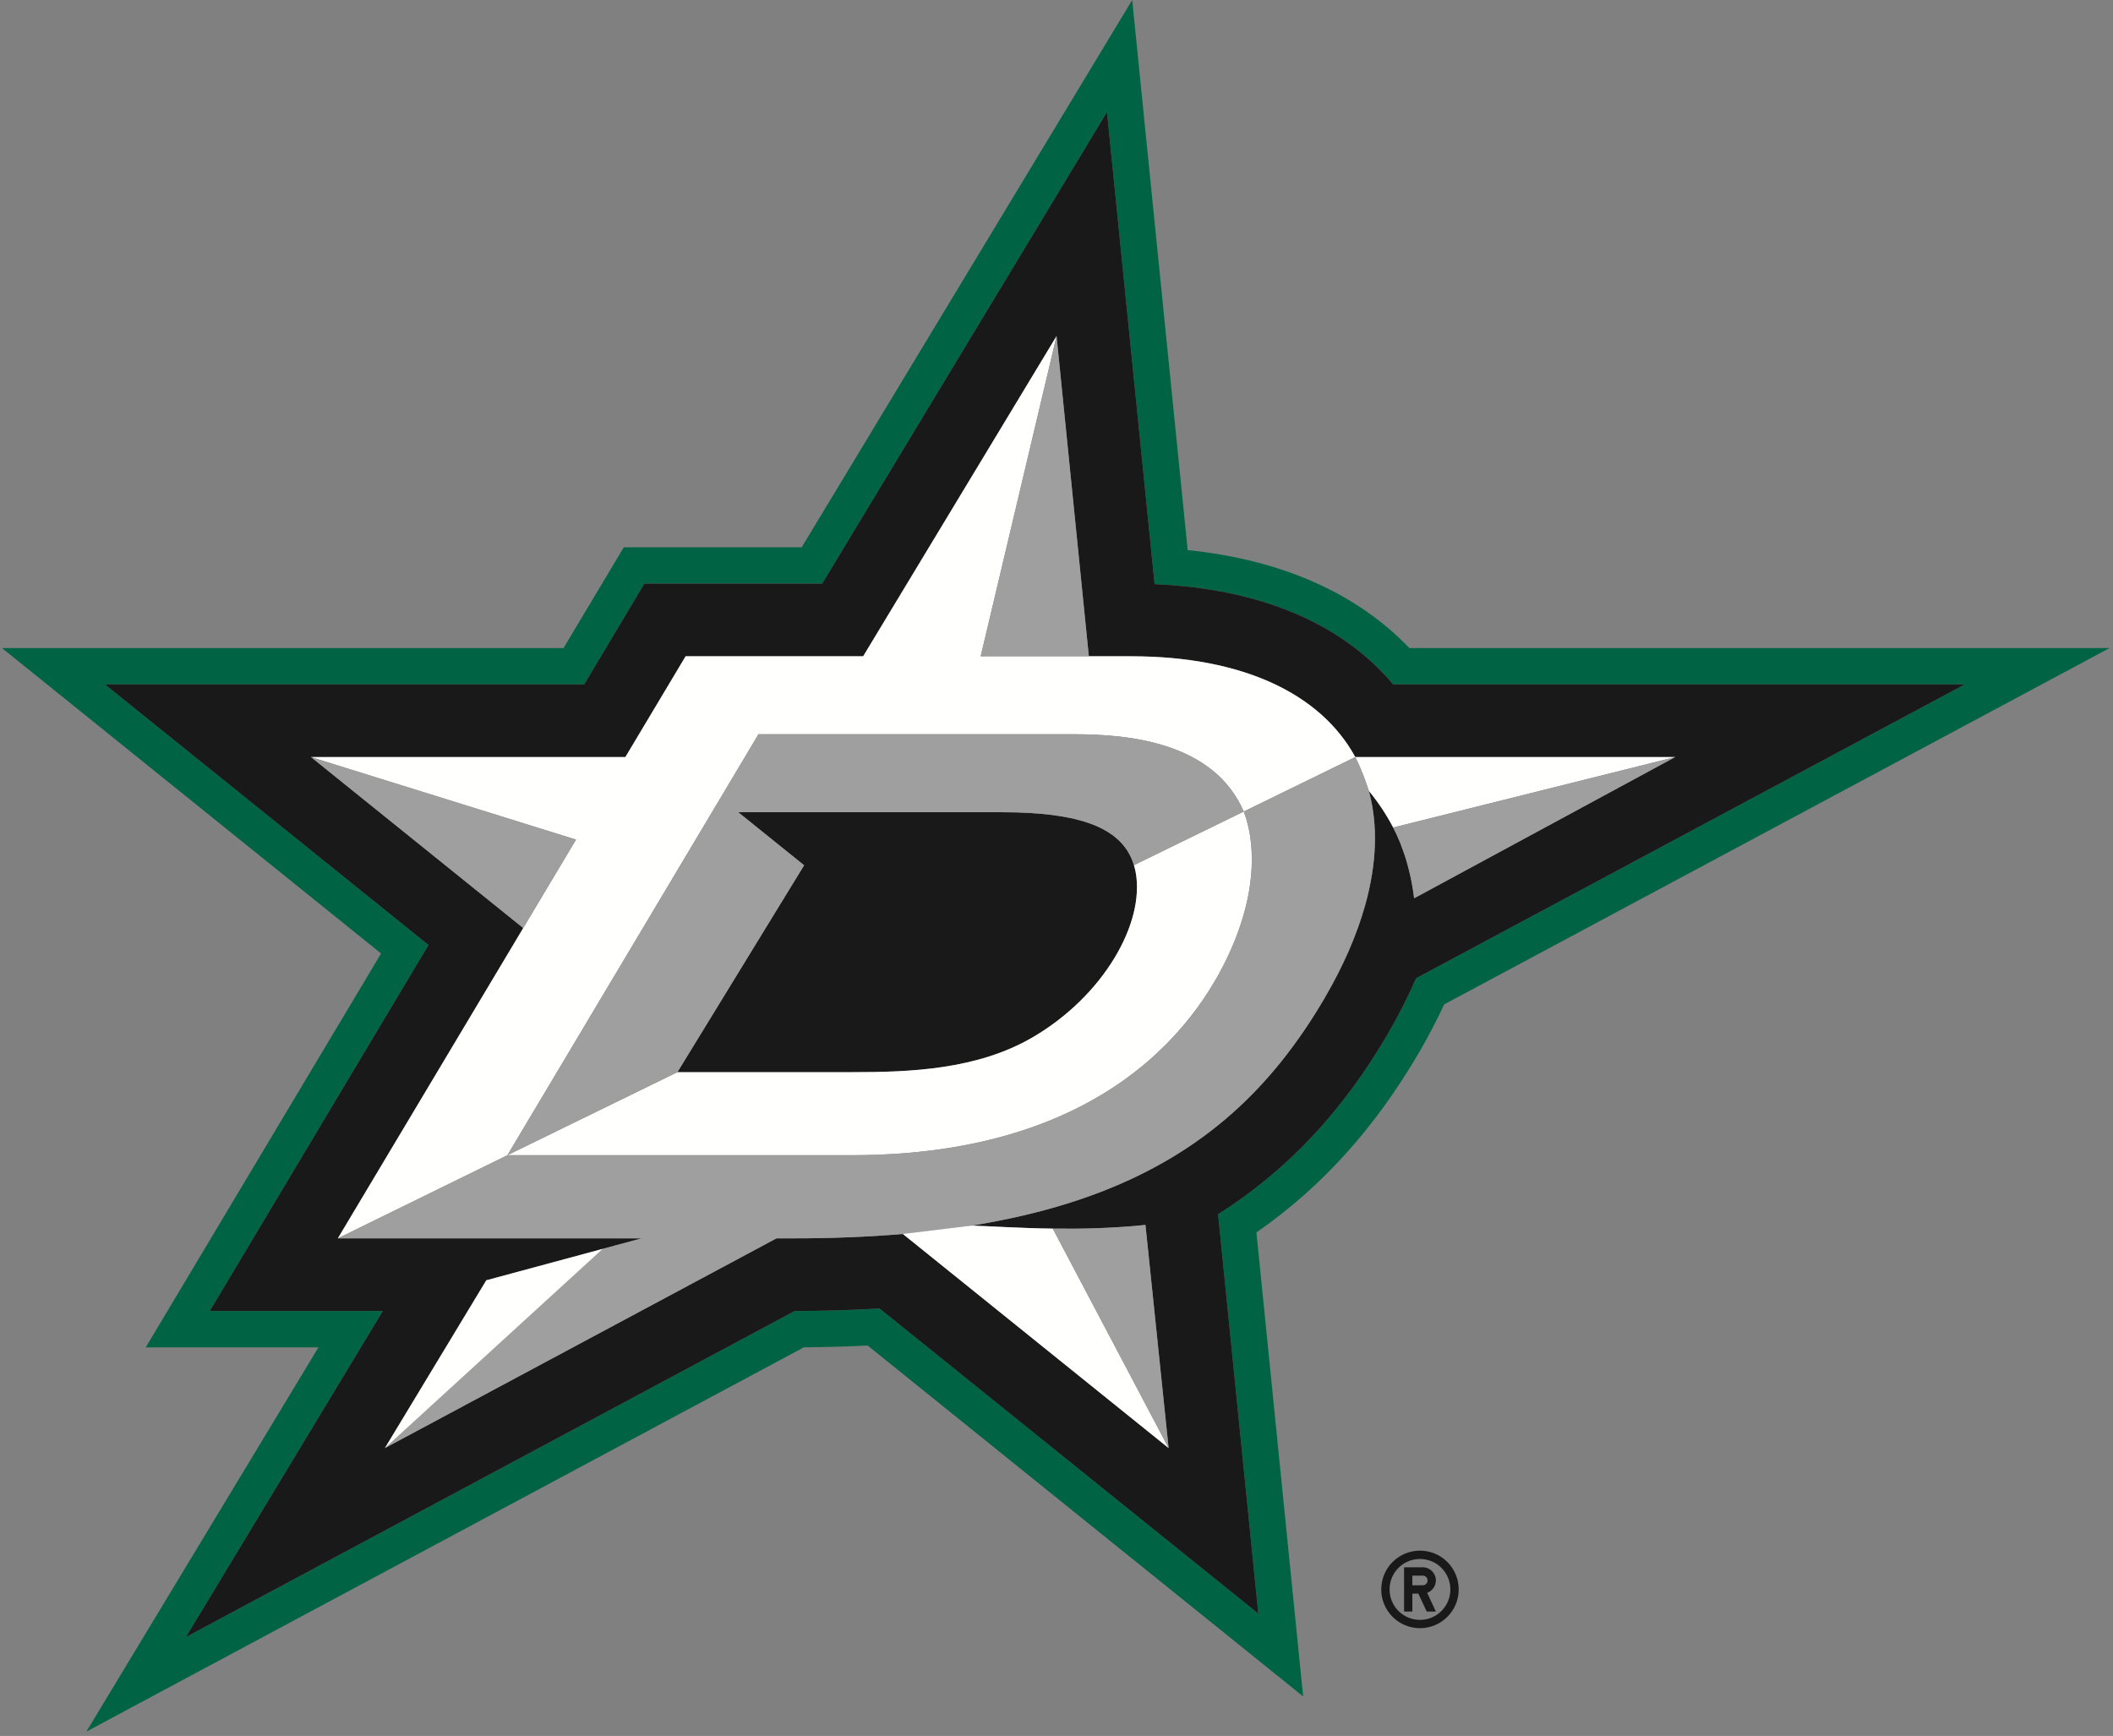
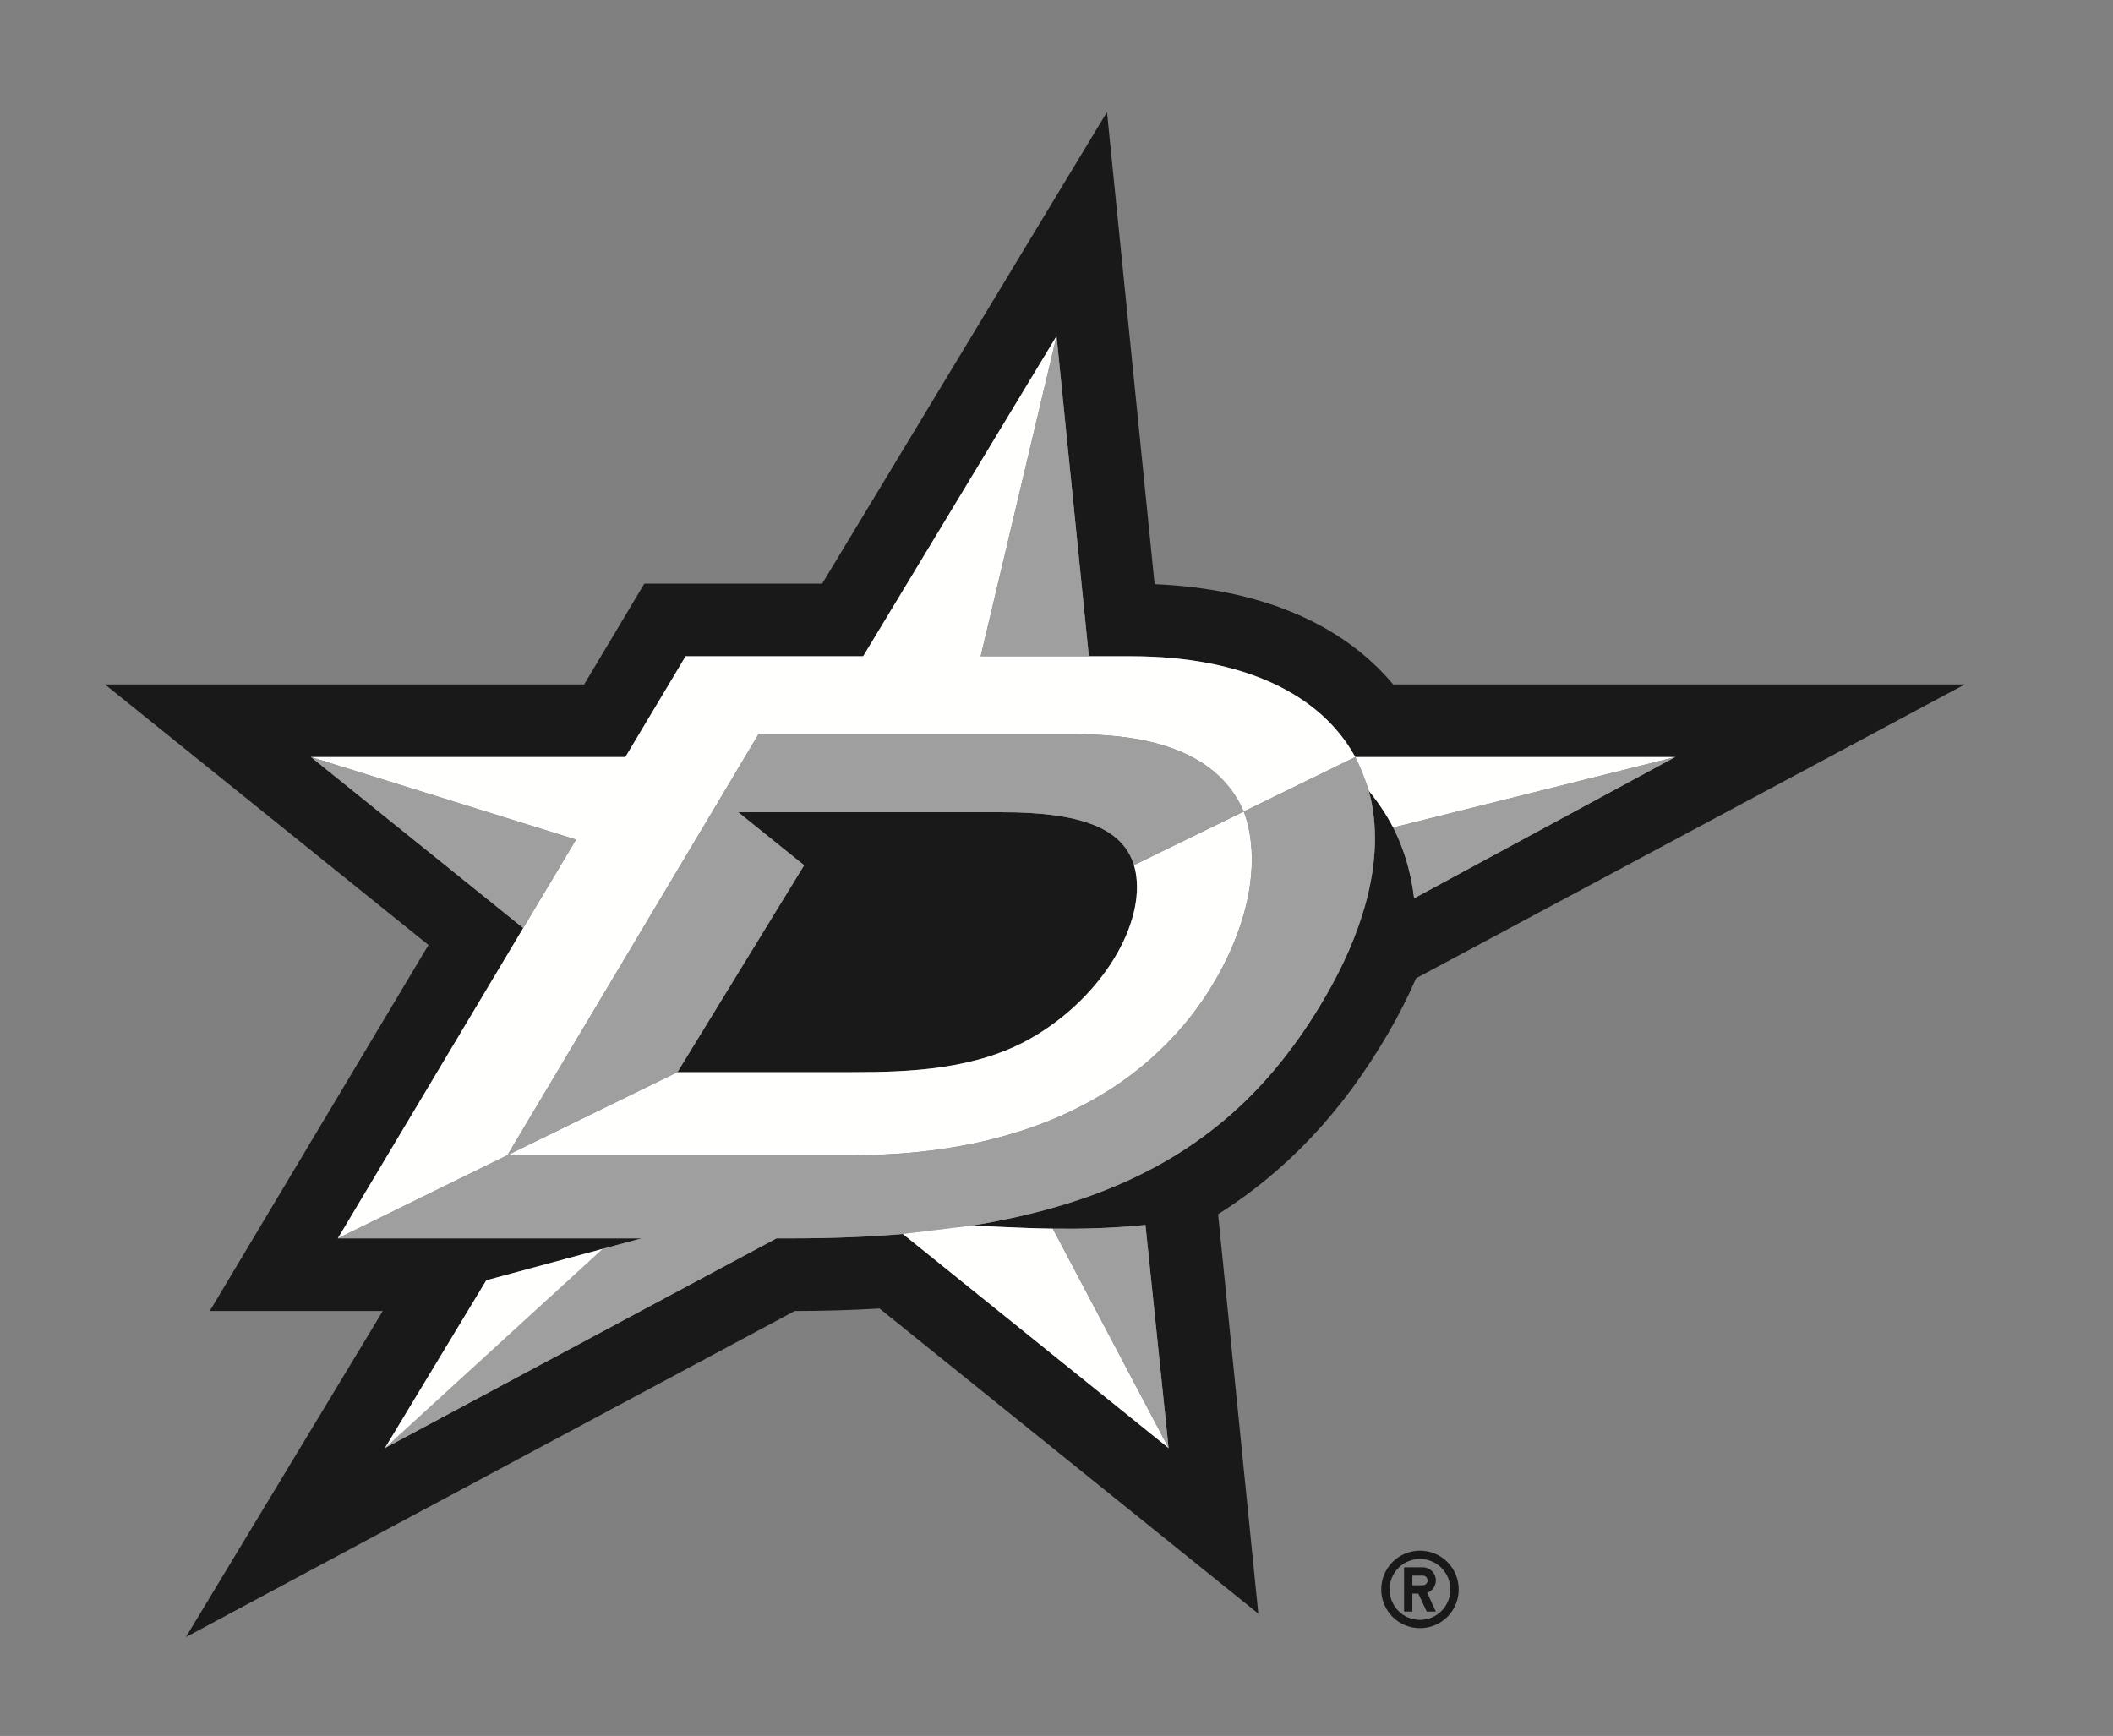
<svg xmlns="http://www.w3.org/2000/svg" width="269px" height="221px" viewBox="0 0 269 221" version="1.1">
  <rect x="0" y="0" width="269" height="221" fill="#808080" stroke="none" />
  <title>Artboard</title>
  <desc>Created with Sketch.</desc>
  <g id="Artboard" stroke="none" stroke-width="1" fill="none" fill-rule="evenodd">
-     <path d="M155.073,154.586 L160.193,205.432 L111.971,166.585 C108.48,166.793 104.855,166.902 101.172,166.904 L23.663,208.42 L48.733,166.904 L26.703,166.904 L54.548,120.309 L13.363,87.134 L74.367,87.134 L82.031,74.299 L104.67,74.299 L140.927,14.26 L146.99,74.367 C160.366,74.939 170.814,79.324 177.362,87.134 L250.129,87.134 L180.275,124.545 C179.257,126.906 178.041,129.291 176.663,131.653 C170.89,141.546 163.815,149.06 155.073,154.586 Z M180.66,133.982 C181.837,131.961 182.909,129.914 183.849,127.873 L268.557,82.508 L179.425,82.508 C172.743,75.504 163.08,71.239 151.2,70.036 L144.138,0 L102.059,69.678 L79.41,69.678 L71.741,82.508 L0.253,82.508 L48.514,121.388 L18.552,171.535 L40.539,171.535 L10.991,220.454 L102.337,171.53 C105.087,171.511 107.806,171.43 110.453,171.297 L165.901,215.975 L159.952,156.9 C168.239,151.15 175.031,143.627 180.66,133.982 Z" id="Fill-358" fill="#006444" />
    <path d="M108.436,136.498 C115.827,136.498 124.382,136.201 131.493,132.043 C140.491,126.779 145.807,117.486 144.569,110.984 C144.511,110.689 144.438,110.417 144.357,110.144 L144.354,110.146 C144.267,109.852 144.165,109.571 144.048,109.301 C144.036,109.282 144.033,109.26 144.023,109.24 C143.916,108.997 143.79,108.765 143.656,108.536 C143.631,108.492 143.604,108.444 143.58,108.402 C143.453,108.193 143.312,107.998 143.164,107.808 C143.12,107.75 143.078,107.689 143.029,107.635 C142.888,107.457 142.73,107.292 142.567,107.126 C142.503,107.063 142.445,106.999 142.379,106.938 C142.216,106.785 142.048,106.641 141.868,106.5 C141.787,106.436 141.707,106.373 141.622,106.312 C141.441,106.181 141.256,106.059 141.066,105.937 C140.964,105.874 140.864,105.813 140.759,105.754 C140.567,105.642 140.37,105.538 140.163,105.43 C140.043,105.375 139.919,105.316 139.794,105.257 C139.587,105.163 139.375,105.077 139.156,104.989 C139.015,104.934 138.866,104.88 138.718,104.826 C138.503,104.748 138.284,104.675 138.053,104.602 C137.885,104.551 137.707,104.502 137.532,104.454 C137.313,104.393 137.086,104.329 136.85,104.273 C136.65,104.227 136.445,104.183 136.233,104.139 C136.007,104.09 135.783,104.044 135.544,104.003 C135.31,103.959 135.066,103.92 134.818,103.883 C134.594,103.85 134.372,103.813 134.143,103.781 C133.853,103.747 133.556,103.713 133.259,103.679 C133.052,103.659 132.85,103.633 132.64,103.613 C132.275,103.579 131.902,103.555 131.524,103.53 C131.356,103.518 131.203,103.506 131.04,103.496 C130.531,103.467 130.007,103.445 129.473,103.43 C129.43,103.428 129.383,103.426 129.334,103.426 C128.733,103.409 128.119,103.404 127.486,103.404 L93.986,103.404 L99.574,107.908 L102.371,110.156 L102.371,110.159 L86.24,136.498 L108.436,136.498" id="Fill-359" fill="#1A1919" />
    <path d="M168.673,126.991 C166.982,129.893 165.138,132.618 163.1,135.161 C155.438,144.705 144.932,151.631 128.633,155.109 C127.045,155.447 125.408,155.758 123.71,156.033 C125.968,156.098 129.654,156.353 134.024,156.415 L134.024,156.412 C134.901,156.425 135.809,156.428 136.735,156.422 C136.776,156.422 136.813,156.422 136.854,156.422 C137.756,156.415 138.676,156.396 139.614,156.363 C139.695,156.361 139.772,156.359 139.853,156.353 C140.779,156.32 141.721,156.276 142.666,156.211 C142.737,156.208 142.81,156.203 142.881,156.198 C143.855,156.133 144.837,156.053 145.824,155.947 L148.773,184.355 L114.938,157.095 C110.607,157.465 105.952,157.654 100.936,157.654 L98.853,157.654 L49.001,184.355 L61.91,162.992 L81.685,157.654 L43.009,157.654 L66.611,118.151 L39.589,96.381 L39.591,96.383 L39.591,96.381 L79.614,96.381 L87.283,83.55 L109.886,83.55 L134.506,42.785 L138.618,83.55 L143.987,83.55 C158.259,83.55 168.171,88.364 172.536,96.381 L213.263,96.381 L201.626,102.678 L180.032,114.358 C180.032,114.358 180.032,114.358 180.032,114.356 L180.029,114.358 C179.932,113.581 179.815,112.833 179.669,112.1 C179.632,111.918 179.588,111.742 179.552,111.561 C179.43,111.016 179.298,110.473 179.152,109.947 C179.091,109.747 179.038,109.549 178.979,109.35 C178.811,108.811 178.624,108.278 178.421,107.754 C178.368,107.615 178.322,107.472 178.266,107.333 C177.99,106.658 177.693,105.998 177.359,105.35 C176.524,103.75 175.506,102.203 174.259,100.678 C175.433,104.951 175.301,109.893 173.774,115.313 C172.731,119.001 171.053,122.906 168.673,126.991 Z M180.275,124.545 L250.129,87.134 L177.362,87.134 C170.814,79.324 160.366,74.939 146.99,74.367 L140.927,14.26 L104.67,74.299 L82.031,74.299 L74.367,87.134 L13.363,87.134 L54.548,120.309 L26.703,166.904 L48.733,166.904 L23.663,208.42 L101.172,166.904 C104.855,166.902 108.48,166.793 111.971,166.585 L160.193,205.432 L155.073,154.586 C163.815,149.06 170.89,141.546 176.663,131.653 C178.041,129.291 179.257,126.906 180.275,124.545 Z" id="Fill-360" fill="#1A1919" />
    <path d="M128.633,155.109 C144.932,151.631 155.438,144.705 163.1,135.161 C155.438,144.705 144.93,151.629 128.633,155.109" id="Fill-362" fill="#FFFFFE" />
    <path d="M131.524,103.53 C131.902,103.555 132.275,103.579 132.64,103.613 C132.275,103.579 131.902,103.555 131.524,103.53" id="Fill-363" fill="#FFFFFE" />
    <path d="M144.569,110.984 C145.807,117.486 140.491,126.779 131.493,132.043 C124.382,136.201 115.827,136.498 108.436,136.498 L86.24,136.498 L98.59,116.331 L86.24,136.498 L64.594,147.07 L108.41,147.07 C141.066,147.07 153.039,129.815 157.06,120.058 C160.585,111.491 159.263,105.728 158.339,103.316 L144.357,110.144 C144.438,110.417 144.511,110.689 144.569,110.984" id="Fill-365" fill="#FFFFFE" />
    <path d="M129.473,103.43 C130.007,103.445 130.531,103.467 131.04,103.496 C130.531,103.467 130.007,103.445 129.473,103.43" id="Fill-366" fill="#FFFFFE" />
    <path d="M173.774,115.313 C172.731,119.001 171.053,122.906 168.673,126.991 C171.053,122.906 172.731,119.001 173.774,115.313" id="Fill-367" fill="#FFFFFE" />
    <path d="M144.023,109.24 C144.033,109.26 144.036,109.282 144.048,109.301 C144.036,109.282 144.033,109.26 144.023,109.24" id="Fill-368" fill="#FFFFFE" />
    <path d="M141.622,106.312 C141.707,106.373 141.787,106.436 141.868,106.5 C141.787,106.436 141.707,106.373 141.622,106.312" id="Fill-369" fill="#FFFFFE" />
    <path d="M133.259,103.679 C133.556,103.713 133.853,103.747 134.143,103.781 C133.853,103.747 133.554,103.713 133.259,103.679" id="Fill-370" fill="#FFFFFE" />
    <path d="M138.718,104.826 C138.866,104.88 139.015,104.934 139.156,104.989 C139.015,104.934 138.866,104.88 138.718,104.826" id="Fill-371" fill="#FFFFFE" />
    <path d="M139.794,105.257 C139.919,105.316 140.043,105.375 140.163,105.43 C140.043,105.375 139.919,105.316 139.794,105.257" id="Fill-372" fill="#FFFFFE" />
    <path d="M137.532,104.454 C137.707,104.502 137.885,104.551 138.053,104.602 C137.887,104.551 137.707,104.502 137.532,104.454" id="Fill-373" fill="#FFFFFE" />
    <path d="M136.233,104.139 C136.445,104.183 136.65,104.227 136.85,104.273 C136.65,104.227 136.445,104.183 136.233,104.139" id="Fill-374" fill="#FFFFFE" />
    <path d="M96.581,93.438 L96.659,93.477 L136.813,93.477 C143.622,93.477 154.508,94.459 158.339,103.316 L172.536,96.381 C173.557,98.388 174.259,100.678 174.259,100.678 C175.506,102.203 176.524,103.75 177.359,105.35 L213.263,96.381 L172.536,96.381 C168.171,88.364 158.259,83.55 143.987,83.55 L124.848,83.55 L134.506,42.787 L138.618,83.55 L134.506,42.785 L109.886,83.55 L87.283,83.55 L79.614,96.381 L39.591,96.381 L39.591,96.383 L73.334,106.892 L43.009,157.654 L64.594,147.07 L96.581,93.438" id="Fill-375" fill="#FFFFFE" />
    <path d="M134.818,103.883 C135.066,103.92 135.31,103.959 135.544,104.003 C135.31,103.959 135.066,103.92 134.818,103.883" id="Fill-376" fill="#FFFFFE" />
    <path d="M140.759,105.754 C140.864,105.813 140.964,105.874 141.066,105.937 C140.964,105.874 140.864,105.813 140.759,105.754" id="Fill-377" fill="#FFFFFE" />
    <path d="M129.334,103.426 C128.733,103.409 128.122,103.401 127.486,103.401 L93.984,103.401 L93.986,103.404 L127.486,103.404 C128.119,103.404 128.733,103.409 129.334,103.426" id="Fill-379" fill="#FFFFFE" />
    <polyline id="Fill-380" fill="#FFFFFE" points="99.574 107.908 102.371 110.159 102.371 110.156 99.574 107.908" />
    <path d="M180.032,114.358 L201.626,102.678 L180.032,114.356 C180.032,114.358 180.032,114.358 180.032,114.358" id="Fill-382" fill="#FFFFFE" />
    <path d="M143.58,108.402 C143.604,108.444 143.631,108.492 143.656,108.536 C143.631,108.492 143.604,108.444 143.58,108.402" id="Fill-383" fill="#FFFFFE" />
    <path d="M179.669,112.1 C179.632,111.918 179.588,111.742 179.552,111.561 C179.588,111.742 179.632,111.918 179.669,112.1" id="Fill-384" fill="#FFFFFE" />
    <path d="M178.421,107.754 C178.368,107.615 178.322,107.472 178.266,107.333 C178.322,107.472 178.368,107.615 178.421,107.754" id="Fill-385" fill="#FFFFFE" />
    <path d="M142.379,106.938 C142.445,106.999 142.503,107.063 142.567,107.126 C142.503,107.063 142.445,106.999 142.379,106.938" id="Fill-386" fill="#FFFFFE" />
    <path d="M179.152,109.947 C179.091,109.747 179.038,109.549 178.979,109.35 C179.038,109.549 179.091,109.747 179.152,109.947" id="Fill-387" fill="#FFFFFE" />
    <path d="M143.029,107.635 C143.078,107.689 143.12,107.75 143.164,107.808 C143.12,107.75 143.078,107.691 143.029,107.635" id="Fill-389" fill="#FFFFFE" />
    <path d="M174.259,100.678 C174.259,100.678 173.557,98.388 172.536,96.381 L158.339,103.316 C159.263,105.728 160.585,111.491 157.06,120.058 C153.039,129.815 141.066,147.07 108.41,147.07 L64.594,147.07 L43.009,157.654 L81.685,157.654 L76.73,158.994 L49.001,184.355 L98.853,157.654 L100.934,157.654 C105.952,157.654 110.607,157.463 114.938,157.092 L123.71,156.033 C125.408,155.758 127.045,155.447 128.633,155.109 C144.93,151.629 155.438,144.705 163.1,135.161 C165.138,132.618 166.982,129.893 168.673,126.991 C171.053,122.906 172.731,119.001 173.774,115.313 C175.301,109.893 175.433,104.951 174.259,100.678" id="Fill-390" fill="#9E9F9E" />
    <polyline id="Fill-391" fill="#9E9F9E" points="73.334 106.892 39.591 96.383 39.589 96.381 66.611 118.151 73.334 106.892" />
    <polyline id="Fill-392" fill="#9E9F9E" points="124.848 83.55 138.618 83.55 134.506 42.787 124.848 83.55" />
    <path d="M177.359,105.35 C177.693,105.998 177.99,106.658 178.266,107.333 C178.322,107.472 178.368,107.615 178.421,107.754 C178.624,108.278 178.811,108.811 178.979,109.35 C179.038,109.549 179.091,109.747 179.152,109.947 C179.298,110.473 179.43,111.016 179.552,111.561 C179.588,111.742 179.632,111.918 179.669,112.1 C179.815,112.833 179.932,113.581 180.029,114.358 L180.032,114.356 L201.626,102.678 L213.263,96.381 L177.359,105.35" id="Fill-393" fill="#9E9F9E" />
    <path d="M136.813,93.477 L96.659,93.477 L96.581,93.438 L64.594,147.07 L86.24,136.498 L102.371,110.159 L99.574,107.908 L93.986,103.404 L93.984,103.401 L127.486,103.401 C128.122,103.401 128.733,103.409 129.334,103.426 C129.383,103.426 129.43,103.428 129.473,103.43 C130.007,103.445 130.531,103.467 131.04,103.496 C131.203,103.506 131.356,103.518 131.524,103.53 C131.902,103.555 132.275,103.579 132.64,103.613 C132.85,103.633 133.052,103.659 133.259,103.679 C133.554,103.713 133.853,103.747 134.143,103.781 C134.372,103.813 134.594,103.85 134.818,103.883 C135.066,103.92 135.31,103.959 135.544,104.003 C135.783,104.044 136.007,104.09 136.233,104.139 C136.445,104.183 136.65,104.227 136.85,104.273 C137.086,104.329 137.313,104.393 137.532,104.454 C137.707,104.502 137.887,104.551 138.053,104.602 C138.284,104.675 138.503,104.748 138.718,104.826 C138.866,104.88 139.015,104.934 139.156,104.989 C139.375,105.077 139.587,105.163 139.794,105.257 C139.919,105.316 140.043,105.375 140.163,105.43 C140.37,105.538 140.567,105.642 140.759,105.754 C140.864,105.813 140.964,105.874 141.066,105.937 C141.256,106.059 141.441,106.181 141.622,106.312 C141.707,106.373 141.787,106.436 141.868,106.5 C142.048,106.641 142.216,106.785 142.379,106.938 C142.445,106.999 142.503,107.063 142.567,107.126 C142.73,107.292 142.888,107.457 143.029,107.635 C143.078,107.691 143.12,107.75 143.164,107.808 C143.312,107.998 143.453,108.193 143.58,108.402 C143.604,108.444 143.631,108.492 143.656,108.536 C143.79,108.765 143.916,108.997 144.023,109.24 C144.033,109.26 144.036,109.282 144.048,109.301 C144.165,109.571 144.267,109.852 144.354,110.146 L144.357,110.144 L158.339,103.316 C154.508,94.459 143.622,93.477 136.813,93.477" id="Fill-395" fill="#9E9F9E" />
    <path d="M100.934,157.654 L100.936,157.654 C105.952,157.654 110.607,157.465 114.938,157.095 L148.773,184.355 L134.024,156.415 C129.654,156.353 125.968,156.098 123.71,156.033 L114.938,157.092 C110.607,157.463 105.952,157.654 100.934,157.654" id="Fill-361" fill="#FFFFFE" />
    <polyline id="Fill-364" fill="#FFFFFE" points="81.685 157.654 61.91 162.992 49.001 184.355 76.73 158.994 81.685 157.654" />
    <path d="M142.666,156.211 C142.737,156.208 142.81,156.203 142.881,156.198 C142.81,156.203 142.737,156.208 142.666,156.211" id="Fill-378" fill="#FFFFFE" />
    <path d="M136.854,156.422 C136.813,156.422 136.776,156.422 136.735,156.422 C136.776,156.422 136.813,156.422 136.854,156.422" id="Fill-381" fill="#FFFFFE" />
    <path d="M139.614,156.363 C139.695,156.361 139.772,156.359 139.853,156.353 C139.772,156.359 139.695,156.361 139.614,156.363" id="Fill-388" fill="#FFFFFE" />
    <path d="M145.824,155.947 C144.837,156.053 143.855,156.133 142.881,156.198 C142.81,156.203 142.737,156.208 142.666,156.211 C141.721,156.276 140.779,156.32 139.853,156.353 C139.772,156.359 139.695,156.361 139.614,156.363 C138.676,156.396 137.756,156.415 136.854,156.422 C136.813,156.422 136.776,156.422 136.735,156.422 C135.809,156.428 134.901,156.425 134.024,156.412 L134.024,156.415 L148.773,184.355 L145.824,155.947" id="Fill-394" fill="#9E9F9E" />
    <path d="M176.902,202.353 C176.902,200.208 178.629,198.473 180.775,198.473 C182.911,198.473 184.642,200.208 184.642,202.353 C184.642,204.49 182.911,206.228 180.775,206.228 C178.629,206.228 176.902,204.49 176.902,202.353 Z M185.703,202.353 C185.703,199.624 183.499,197.413 180.775,197.413 C178.045,197.413 175.842,199.624 175.842,202.353 C175.842,205.075 178.045,207.282 180.775,207.282 C183.499,207.282 185.703,205.075 185.703,202.353 Z" id="Fill-396" fill="#1A1919" />
    <path d="M181.126,201.822 L179.803,201.822 L179.803,200.592 L181.126,200.592 C181.47,200.592 181.741,200.864 181.741,201.207 C181.741,201.548 181.47,201.822 181.126,201.822 Z M182.797,205.168 L181.686,202.784 C182.332,202.551 182.797,201.931 182.797,201.207 C182.797,200.28 182.047,199.53 181.126,199.53 L178.747,199.53 L178.747,205.168 L179.803,205.168 L179.803,202.883 L180.562,202.883 L181.633,205.168 L182.797,205.168 Z" id="Fill-397" fill="#1A1919" />
  </g>
</svg>